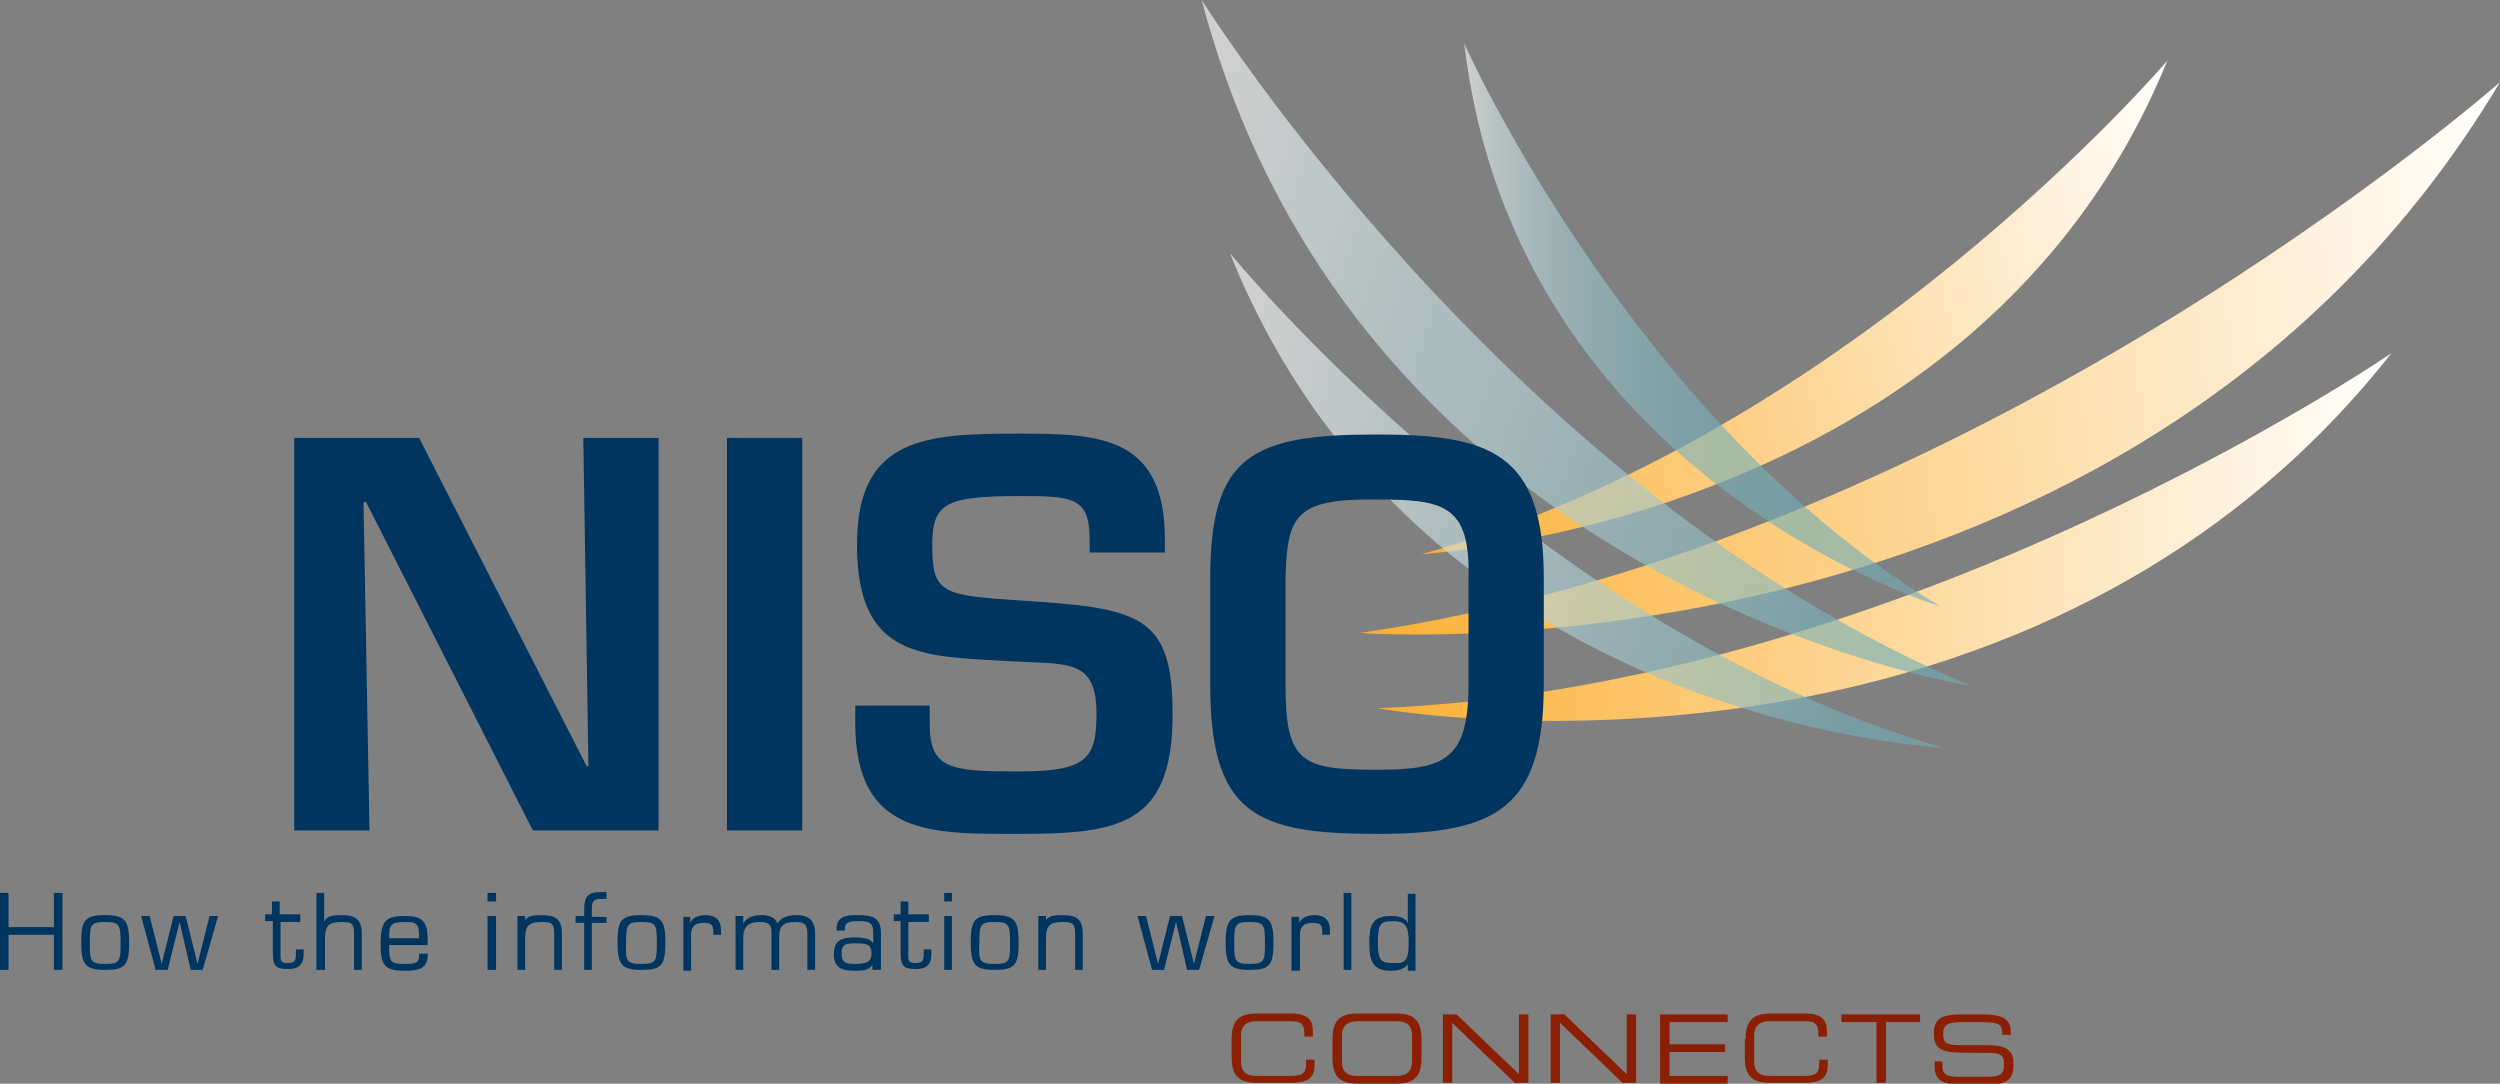
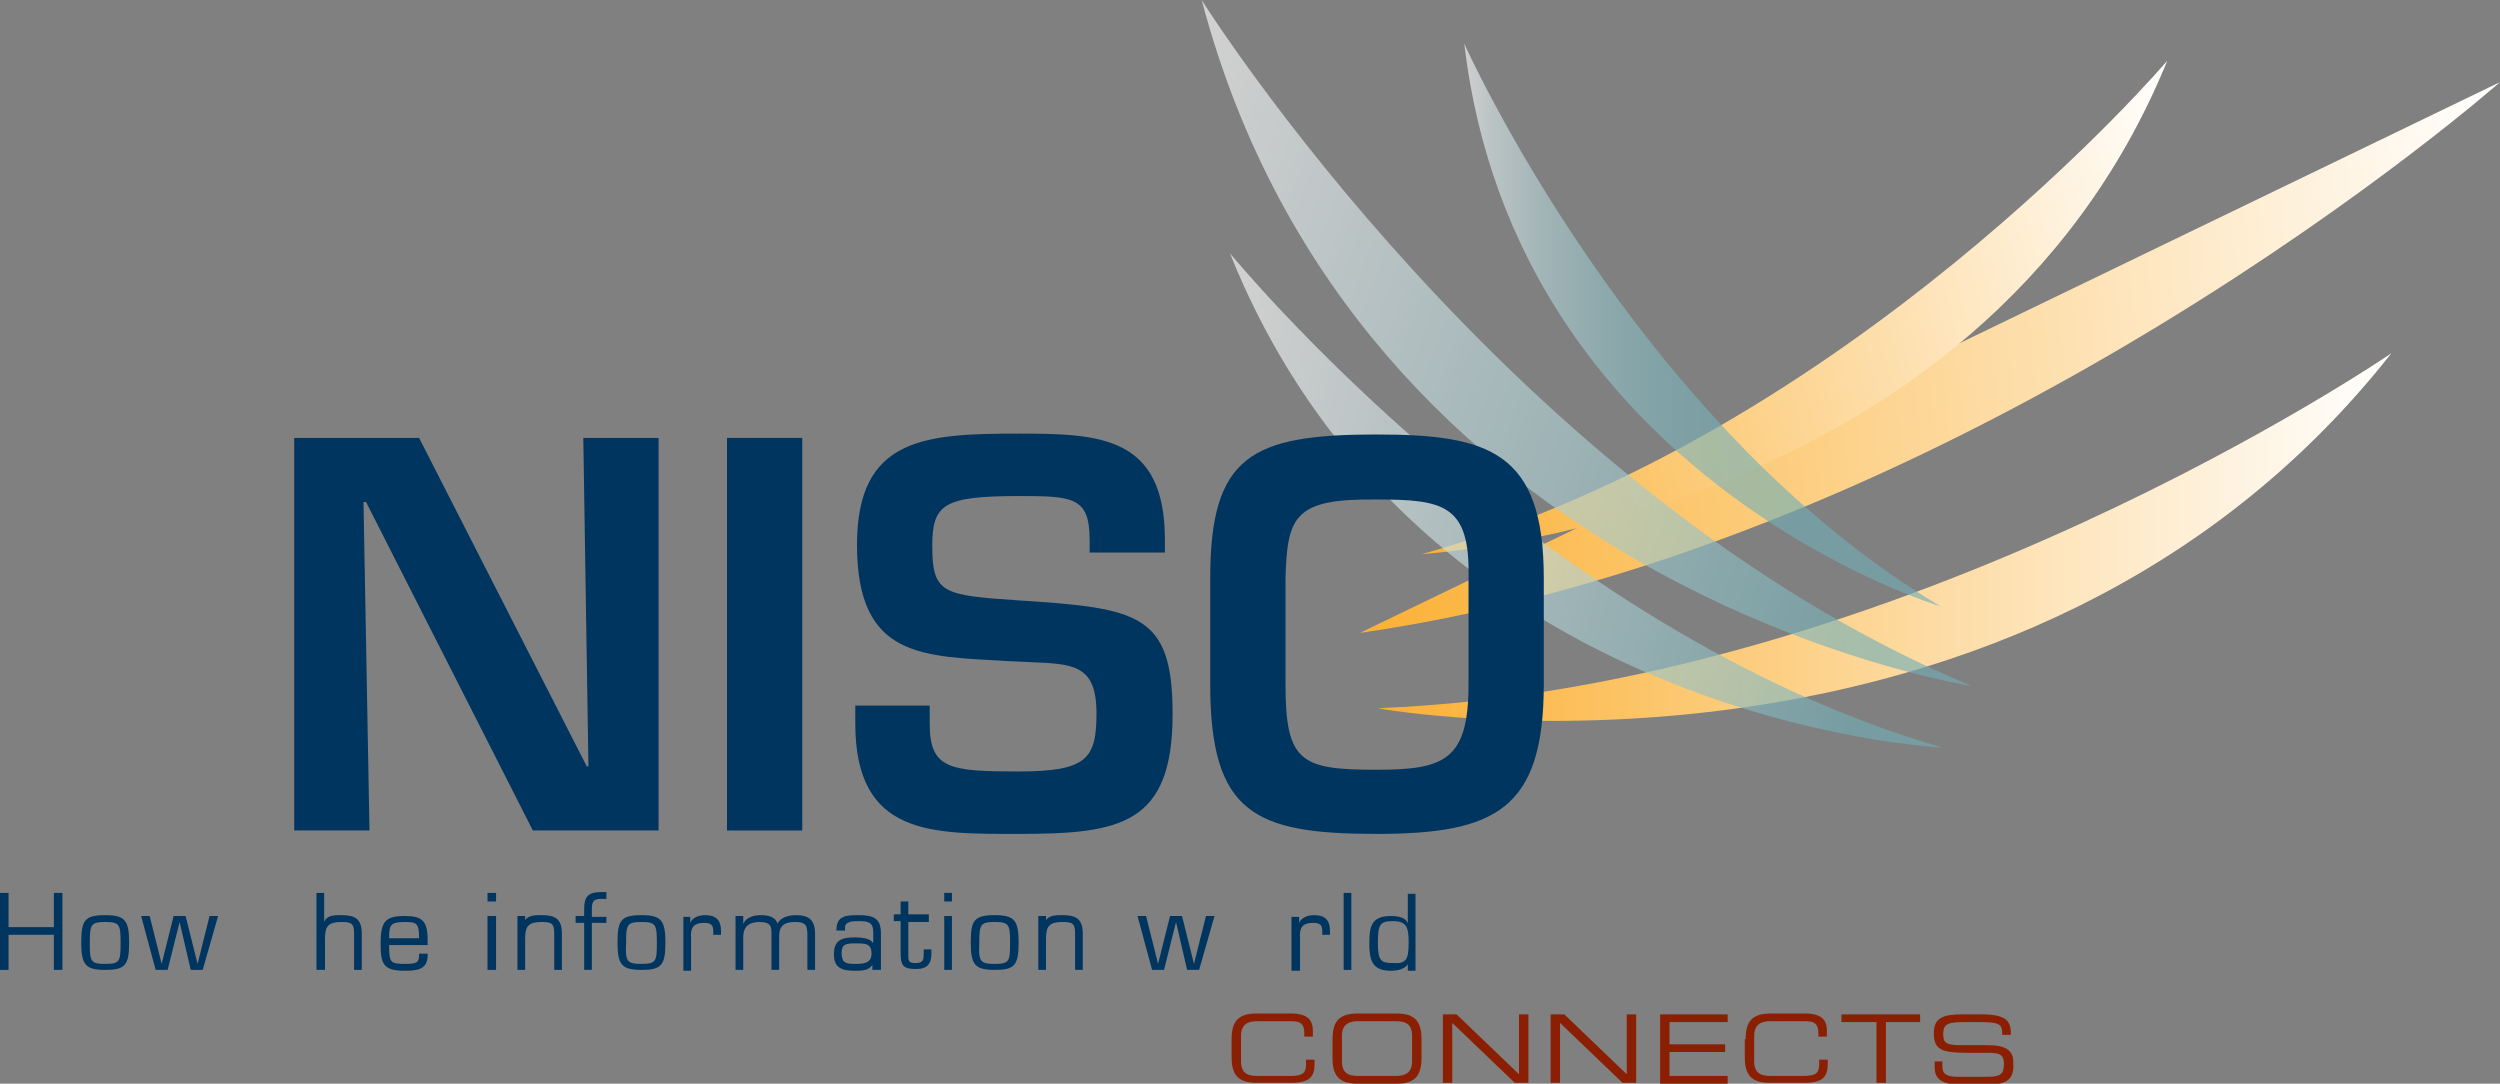
<svg xmlns="http://www.w3.org/2000/svg" version="1.1" x="0px" y="0px" width="292.3px" height="126.7px" viewBox="0 0 292.3 126.7" style="enable-background:new 0 0 292.3 126.7;" xml:space="preserve">
  <rect x="0" y="0" width="292.3" height="126.7" fill="#808080" stroke="none" />
  <style type="text/css">
	.st0{fill:url(#SVGID_1_);}
	.st1{fill:url(#SVGID_2_);}
	.st2{fill:url(#SVGID_3_);}
	.st3{opacity:0.63;fill:url(#SVGID_4_);}
	.st4{opacity:0.63;fill:url(#SVGID_5_);}
	.st5{opacity:0.63;fill:url(#SVGID_6_);}
	.st6{fill:#00355F;}
	.st7{fill:#8A1F03;}
	.st8{fill:url(#SVGID_7_);}
	.st9{fill:url(#SVGID_8_);}
	.st10{fill:url(#SVGID_9_);}
	.st11{opacity:0.63;fill:url(#SVGID_10_);}
	.st12{opacity:0.63;fill:url(#SVGID_11_);}
	.st13{opacity:0.63;fill:url(#SVGID_12_);}
</style>
  <defs>
</defs>
  <g>
    <linearGradient id="SVGID_1_" gradientUnits="userSpaceOnUse" x1="1363.275" y1="62.828" x2="1481.777" y2="62.828" gradientTransform="matrix(-1 0 0 1 1642.844 0)">
      <stop offset="0" style="stop-color:#FFFFFF" />
      <stop offset="1" style="stop-color:#FBB034" />
    </linearGradient>
    <path class="st0" d="M279.6,41.3c0,0-57,39.1-118.5,41.5C161.1,82.9,236.4,96.2,279.6,41.3z" />
    <linearGradient id="SVGID_2_" gradientUnits="userSpaceOnUse" x1="1212.323" y1="44.038" x2="1351.972" y2="44.038" gradientTransform="matrix(-0.994 0.112 0.112 0.994 1494.932 -144.203)">
      <stop offset="0" style="stop-color:#FFFFFF" />
      <stop offset="1" style="stop-color:#FBB034" />
    </linearGradient>
-     <path class="st1" d="M292.3,9.6c0,0-61.2,54-133.3,64.4C159,74,249.7,81,292.3,9.6z" />
+     <path class="st1" d="M292.3,9.6c0,0-61.2,54-133.3,64.4z" />
    <linearGradient id="SVGID_3_" gradientUnits="userSpaceOnUse" x1="984.575" y1="-403.514" x2="1122.843" y2="-403.514" gradientTransform="matrix(-0.692 0.179 0.179 0.692 1011.649 127.87)">
      <stop offset="0" style="stop-color:#FFFFFF" />
      <stop offset="1" style="stop-color:#FBB034" />
    </linearGradient>
    <path class="st2" d="M253.4,7.1c0,0-37.3,43.8-87.2,57.7C166.2,64.7,231.2,61.5,253.4,7.1z" />
    <linearGradient id="SVGID_4_" gradientUnits="userSpaceOnUse" x1="1045.146" y1="96.529" x2="1139.669" y2="96.529" gradientTransform="matrix(0.972 0.235 -0.235 0.972 -853.806 -291.514)">
      <stop offset="2.809000e-02" style="stop-color:#FFFFFF" />
      <stop offset="0.876" style="stop-color:#73AFB6" />
    </linearGradient>
    <path class="st3" d="M143.8,29.6c0,0,36.1,44.2,83.3,57.8C227.1,87.4,165.9,84.7,143.8,29.6z" />
    <linearGradient id="SVGID_5_" gradientUnits="userSpaceOnUse" x1="903.402" y1="116.425" x2="1015.401" y2="116.425" gradientTransform="matrix(0.94 0.342 -0.342 0.94 -676.34 -396.89)">
      <stop offset="2.809000e-02" style="stop-color:#FFFFFF" />
      <stop offset="0.876" style="stop-color:#73AFB6" />
    </linearGradient>
    <path class="st4" d="M140.5,0c0,0,36.2,57.8,90,80.2C230.5,80.2,158.8,69.2,140.5,0z" />
    <linearGradient id="SVGID_6_" gradientUnits="userSpaceOnUse" x1="1415.936" y1="38.031" x2="1471.611" y2="38.031" gradientTransform="matrix(-1 0 0 1 1642.844 0)">
      <stop offset="0.326" style="stop-color:#73AFB6" />
      <stop offset="0.471" style="stop-color:#77B1B8" />
      <stop offset="0.597" style="stop-color:#83B7BE" />
      <stop offset="0.716" style="stop-color:#97C3C8" />
      <stop offset="0.83" style="stop-color:#B5D3D7" />
      <stop offset="0.941" style="stop-color:#DDEBEC" />
      <stop offset="1" style="stop-color:#FFFFFF" />
    </linearGradient>
    <path class="st5" d="M171.2,5.1c0,0,19.9,44.5,55.7,65.8C226.9,70.9,177.2,56,171.2,5.1z" />
  </g>
  <g>
    <path class="st6" d="M68.2,51.2H77v45.9H62.3L42.8,58.7h-0.3l0.7,38.4h-8.8V51.2H49l19.6,38.4h0.2L68.2,51.2z" />
    <path class="st6" d="M93.9,97.1H85V51.2h8.8V97.1z" />
    <path class="st6" d="M108.7,82.5v2.1c0,5.3,2.3,5.6,10.4,5.6c8,0,9.1-1.5,9.1-6.8c0-6.5-3.5-5.7-10.3-6.1   c-9.9-0.6-17.7-0.2-17.7-13.6c0-12.6,8-13,19-13c9.4,0,17,0.3,17,12.4v1.5h-8.8v-1.5c0-5-2-5.1-8.2-5.1c-8.8,0-10.2,0.9-10.2,5.8   c0,5.6,1.2,5.8,10.1,6.4c14.1,0.9,18,1.6,18,13.3c0,12.9-6.1,14-17.9,14c-10.2,0-19.2,0.3-19.2-12.9v-2.1H108.7z" />
    <path class="st6" d="M180.5,67.6v12.4c0,14.7-5.7,17.5-19.6,17.5c-14.2,0-19.4-2.4-19.4-17.5V67.6c0-14.3,4.8-16.8,19.4-16.8   C174.1,50.8,180.5,52.8,180.5,67.6z M150.3,67.6v12.4c0,9.1,1.8,10,10.6,10c8,0,10.8-1.1,10.8-10V67.6c0.2-8.6-2.9-9.2-10.8-9.2   C151.4,58.3,150.5,60.3,150.3,67.6z" />
  </g>
  <g>
    <path class="st6" d="M7.3,113.4h-1v-4.1H1v4.1H0v-9h1v4h5.3v-4h1V113.4z" />
    <path class="st6" d="M12.3,107c2.3,0,2.8,0.6,2.8,3.2c0,2.7-0.5,3.2-2.8,3.2c-2.3,0-2.8-0.6-2.8-3.2C9.5,107.6,9.9,107,12.3,107z    M12.3,112.7c1.7,0,1.8-0.3,1.8-2.4c0-2.2-0.1-2.5-1.8-2.5s-1.8,0.3-1.8,2.5C10.5,112.4,10.6,112.7,12.3,112.7z" />
    <path class="st6" d="M23.7,113.4h-1.4l-1.3-5.6h0l-1.4,5.6h-1.4l-1.7-6.3h1l1.4,5.6h0l1.4-5.6h1.4l1.4,5.6h0l1.4-5.6h1L23.7,113.4z   " />
-     <path class="st6" d="M35.2,107.8h-2.4v4c0,0.7,0.2,0.8,0.9,0.8c0.9,0,0.9-0.5,0.9-1.1v-0.5h0.9v0.5c0,1.2-0.5,1.8-1.8,1.8   c-1.5,0-1.8-0.4-1.8-1.9v-3.7H31v-0.8h0.8v-1.5h0.9v1.5h2.4V107.8z" />
    <path class="st6" d="M37.9,107.8L37.9,107.8c0.3-0.8,1.2-0.8,2-0.8c1.6,0,2.4,0.4,2.4,2.2v4.2h-0.9v-4.3c0-1.2-0.4-1.3-1.5-1.3   c-1.5,0-1.9,0.5-1.9,1.9v3.7H37v-9h0.9V107.8z" />
    <path class="st6" d="M50,111.5v0.2c0,1.7-1.3,1.8-2.7,1.8c-2.5,0-2.8-0.8-2.8-3.2c0-2.6,0.6-3.2,2.8-3.2c2,0,2.7,0.5,2.7,2.8v0.6   h-4.5c0,2,0.1,2.2,1.8,2.2c1.3,0,1.7-0.1,1.7-1v-0.2H50z M49,109.7c0-1.8-0.3-1.9-1.7-1.9c-1.7,0-1.8,0.4-1.8,1.9H49z" />
    <path class="st6" d="M58,105.4H57v-1H58V105.4z M58,113.4H57v-6.3H58V113.4z" />
    <path class="st6" d="M61.3,107.8L61.3,107.8c0.3-0.8,1.2-0.8,2-0.8c1.6,0,2.4,0.4,2.4,2.2v4.2h-0.9v-4.3c0-1.2-0.4-1.3-1.5-1.3   c-1.5,0-1.9,0.5-1.9,1.9v3.7h-0.9v-6.3h0.9V107.8z" />
    <path class="st6" d="M70.9,107.1v0.8h-1.7v5.5h-0.9v-5.5h-1v-0.8h1v-0.8c0-1.5,0.5-2,2-2c0.2,0,0.4,0,0.6,0v0.8c-0.2,0-0.4,0-0.6,0   c-0.9,0-1.1,0.3-1.1,1.2v0.9H70.9z" />
    <path class="st6" d="M75,107c2.3,0,2.8,0.6,2.8,3.2c0,2.7-0.5,3.2-2.8,3.2c-2.3,0-2.8-0.6-2.8-3.2C72.2,107.6,72.6,107,75,107z    M75,112.7c1.7,0,1.8-0.3,1.8-2.4c0-2.2-0.1-2.5-1.8-2.5c-1.7,0-1.8,0.3-1.8,2.5C73.1,112.4,73.3,112.7,75,112.7z" />
    <path class="st6" d="M80.7,107.1l0,0.8l0,0c0.3-0.7,1.1-0.9,1.8-0.9c1.2,0,1.8,0.6,1.8,1.8v0.5h-0.9v-0.4c0-0.8-0.3-1-1.1-1   c-1.2,0-1.6,0.6-1.5,1.7v3.9h-0.9v-6.3H80.7z" />
    <path class="st6" d="M86.9,108L86.9,108c0.4-0.8,1.3-1,2.1-1c0.8,0,1.7,0.2,1.9,1c0.4-0.8,1.4-1,2.2-1c1.6,0,2.2,0.7,2.2,2.2v4.2   h-0.9v-4.1c0-1.1-0.2-1.5-1.4-1.5c-1.3,0-1.9,0.4-1.9,1.7v3.9h-0.9v-4.2c0-0.8,0-1.4-1.4-1.4c-1.2,0-1.9,0.5-1.9,1.8v3.8h-0.9v-6.3   h0.9V108z" />
    <path class="st6" d="M102,113.4v-0.6l0,0c-0.4,0.7-1.3,0.7-2.1,0.7c-1.4,0-2.4-0.3-2.4-1.9c0-1.7,0.9-2,2.5-2c0.6,0,1.8,0.1,2,0.6   h0.1V109c0-1.2-0.6-1.3-1.7-1.3c-0.7,0-1.7,0-1.6,0.9v0.2h-1v-0.1c0-1.6,1.1-1.7,2.5-1.7c1.6,0,2.7,0.2,2.7,2.1v4.3H102z    M101.9,111.5c0-1.2-0.7-1.2-1.9-1.2c-1.1,0-1.6,0.1-1.6,1.1c0,1.2,0.5,1.3,1.6,1.3C101,112.7,101.9,112.6,101.9,111.5z" />
    <path class="st6" d="M108.6,107.8h-2.4v4c0,0.7,0.2,0.8,0.9,0.8c0.9,0,0.9-0.5,0.9-1.1v-0.5h0.9v0.5c0,1.2-0.5,1.8-1.8,1.8   c-1.5,0-1.8-0.4-1.8-1.9v-3.7h-0.8v-0.8h0.8v-1.5h0.9v1.5h2.4V107.8z" />
    <path class="st6" d="M111.3,105.4h-0.9v-1h0.9V105.4z M111.3,113.4h-0.9v-6.3h0.9V113.4z" />
    <path class="st6" d="M116.3,107c2.3,0,2.8,0.6,2.8,3.2c0,2.7-0.5,3.2-2.8,3.2c-2.3,0-2.8-0.6-2.8-3.2   C113.5,107.6,113.9,107,116.3,107z M116.3,112.7c1.7,0,1.8-0.3,1.8-2.4c0-2.2-0.1-2.5-1.8-2.5c-1.7,0-1.8,0.3-1.8,2.5   C114.4,112.4,114.6,112.7,116.3,112.7z" />
    <path class="st6" d="M122.2,107.8L122.2,107.8c0.3-0.8,1.2-0.8,2-0.8c1.6,0,2.4,0.4,2.4,2.2v4.2h-0.9v-4.3c0-1.2-0.4-1.3-1.5-1.3   c-1.5,0-1.9,0.5-1.9,1.9v3.7h-0.9v-6.3h0.9V107.8z" />
    <path class="st6" d="M140.2,113.4h-1.4l-1.3-5.6h0l-1.4,5.6h-1.4l-1.7-6.3h1l1.4,5.6h0l1.4-5.6h1.4l1.4,5.6h0l1.4-5.6h1   L140.2,113.4z" />
-     <path class="st6" d="M146.1,107c2.3,0,2.8,0.6,2.8,3.2c0,2.7-0.5,3.2-2.8,3.2c-2.3,0-2.8-0.6-2.8-3.2   C143.3,107.6,143.8,107,146.1,107z M146.1,112.7c1.7,0,1.8-0.3,1.8-2.4c0-2.2-0.1-2.5-1.8-2.5c-1.7,0-1.8,0.3-1.8,2.5   C144.3,112.4,144.4,112.7,146.1,112.7z" />
    <path class="st6" d="M151.9,107.1l0,0.8l0,0c0.3-0.7,1.1-0.9,1.8-0.9c1.2,0,1.8,0.6,1.8,1.8v0.5h-0.9v-0.4c0-0.8-0.3-1-1.1-1   c-1.2,0-1.6,0.6-1.5,1.7v3.9H151v-6.3H151.9z" />
    <path class="st6" d="M158,113.4h-0.9v-9h0.9V113.4z" />
    <path class="st6" d="M164.7,112.6L164.7,112.6c-0.4,0.7-1.2,0.9-2.1,0.9c-2.2,0-2.5-1.3-2.5-3.2c0-1.9,0.2-3.2,2.5-3.2   c0.7,0,1.8,0.1,2,0.9h0v-3.5h0.9v9h-0.9V112.6z M164.7,110.2c0-1.7-0.2-2.5-1.8-2.5c-1.5,0-1.8,0.3-1.8,2.5c0,2.2,0.4,2.4,1.8,2.4   C164.4,112.7,164.7,112.2,164.7,110.2z" />
    <path class="st7" d="M144,121.5c0-2,0.7-3,2.9-3h4.1c2,0,2.5,0.9,2.5,2v0.7h-1v-0.4c0-1.4-0.8-1.4-1.8-1.4H147   c-1,0-1.9,0.3-1.9,1.7v3c0,1.4,0.8,1.7,1.9,1.7h3.8c1.5,0,1.9-0.3,1.9-1.4v-0.5h1v0.5c0,1.4-0.5,2.2-2.7,2.2h-4.1   c-2.2,0-2.9-1-2.9-3V121.5z" />
    <path class="st7" d="M155.8,121.5c0-2,0.7-3,2.9-3h4.6c2.2,0,2.9,1,2.9,3v2.2c0,2-0.7,3-2.9,3h-4.6c-2.2,0-2.9-1-2.9-3V121.5z    M165.1,121.1c0-1.4-0.8-1.7-1.9-1.7h-4.4c-1,0-1.9,0.3-1.9,1.7v3c0,1.4,0.8,1.7,1.9,1.7h4.4c1,0,1.9-0.3,1.9-1.7V121.1z" />
    <path class="st7" d="M168.7,118.6h1.6l7.3,7v-7h1.1v8h-1.6l-7.3-7v7h-1.1V118.6z" />
    <path class="st7" d="M181.3,118.6h1.6l7.3,7v-7h1.1v8h-1.6l-7.3-7v7h-1.1V118.6z" />
    <path class="st7" d="M194.1,118.6h7.9v0.9h-6.8v2.6h6.5v0.9h-6.5v2.8h6.8v0.9h-7.9V118.6z" />
    <path class="st7" d="M204.1,121.5c0-2,0.7-3,2.9-3h4.1c2,0,2.5,0.9,2.5,2v0.7h-1v-0.4c0-1.4-0.8-1.4-1.8-1.4H207   c-1,0-1.9,0.3-1.9,1.7v3c0,1.4,0.8,1.7,1.9,1.7h3.8c1.5,0,1.9-0.3,1.9-1.4v-0.5h1v0.5c0,1.4-0.5,2.2-2.7,2.2h-4.1   c-2.2,0-2.9-1-2.9-3V121.5z" />
    <path class="st7" d="M219.3,119.5h-4v-0.9h9.2v0.9h-4v7.1h-1.1V119.5z" />
    <path class="st7" d="M226.1,124.1h1v0.6c0,0.8,0.4,1.2,1.8,1.2h3.4c1.6,0,2-0.3,2-1.5c0-1-0.4-1.3-1.7-1.3h-2.1   c-3.3,0-4.4-0.2-4.4-2.3c0-1.8,1.1-2.2,3.3-2.2h2.3c2.7,0,3.4,0.7,3.4,2.1v0.3h-1c0-1.3-0.2-1.5-3-1.5H230c-2.1,0-2.8,0.1-2.8,1.4   c0,1,0.3,1.3,2,1.3h3.2c2.1,0,3,0.6,3,2v0.5c0,2-1.6,2.1-3.2,2.1h-3c-1.6,0-3-0.3-3-2V124.1z" />
  </g>
</svg>